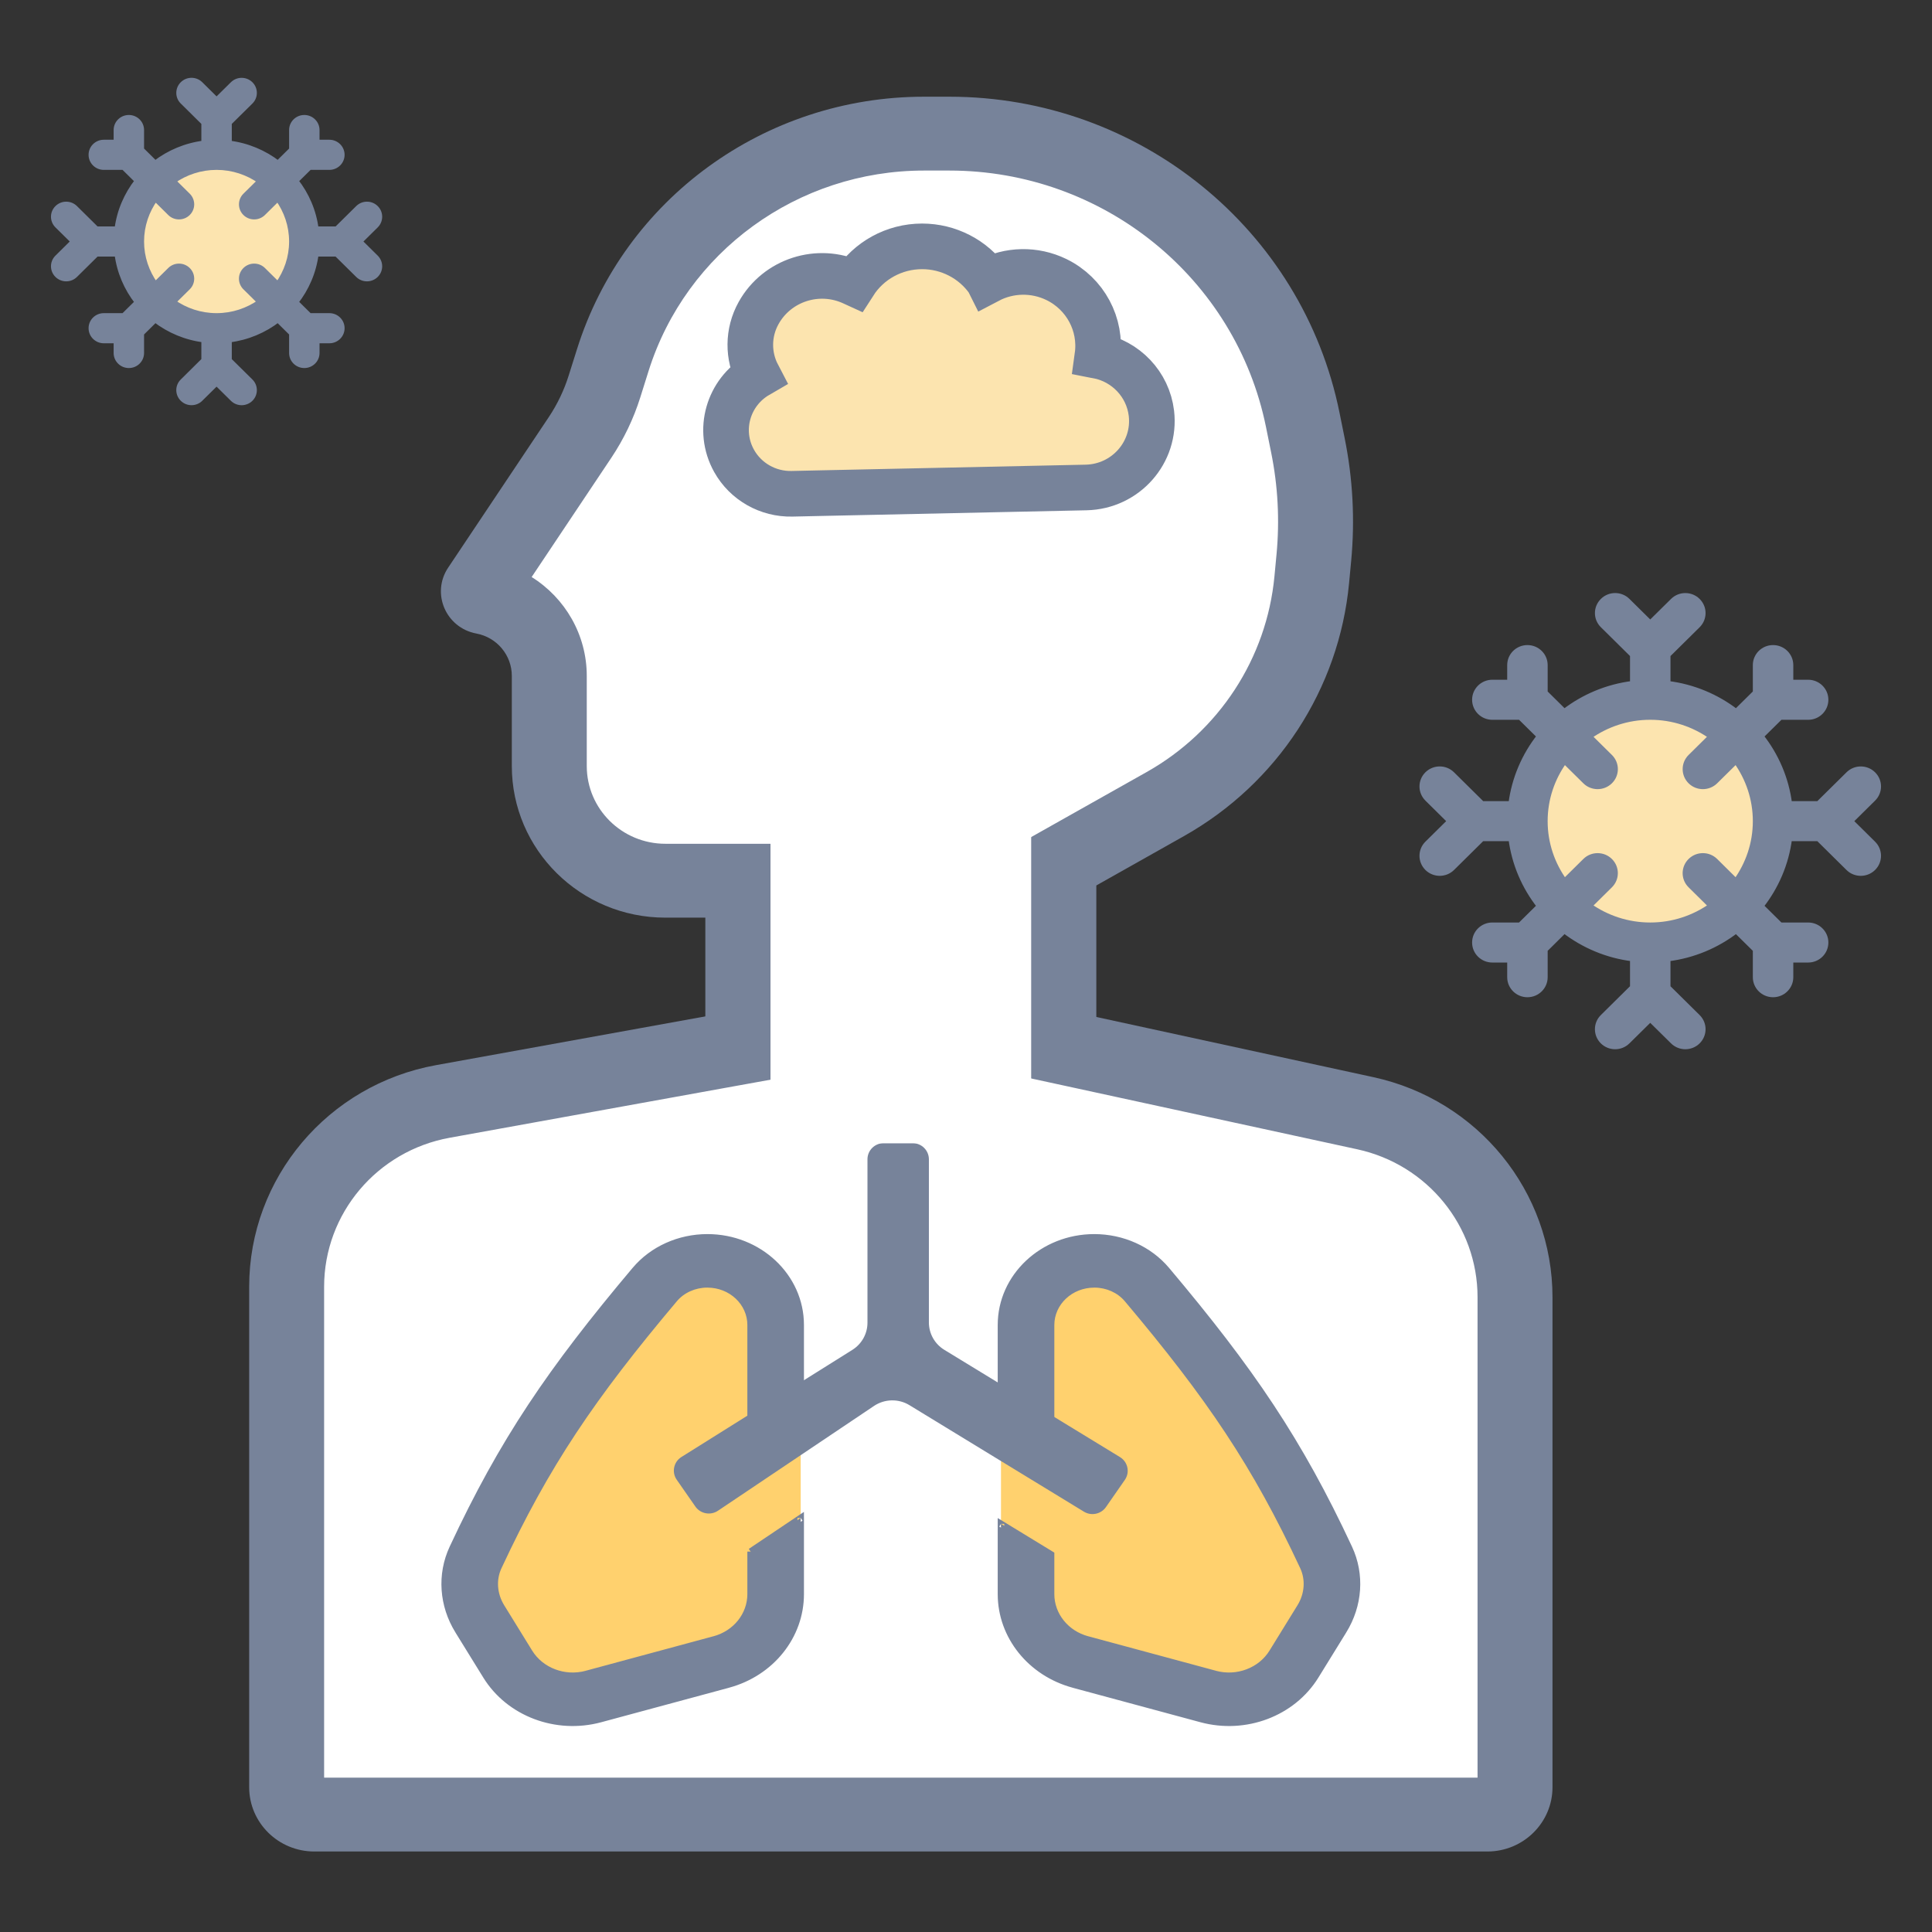
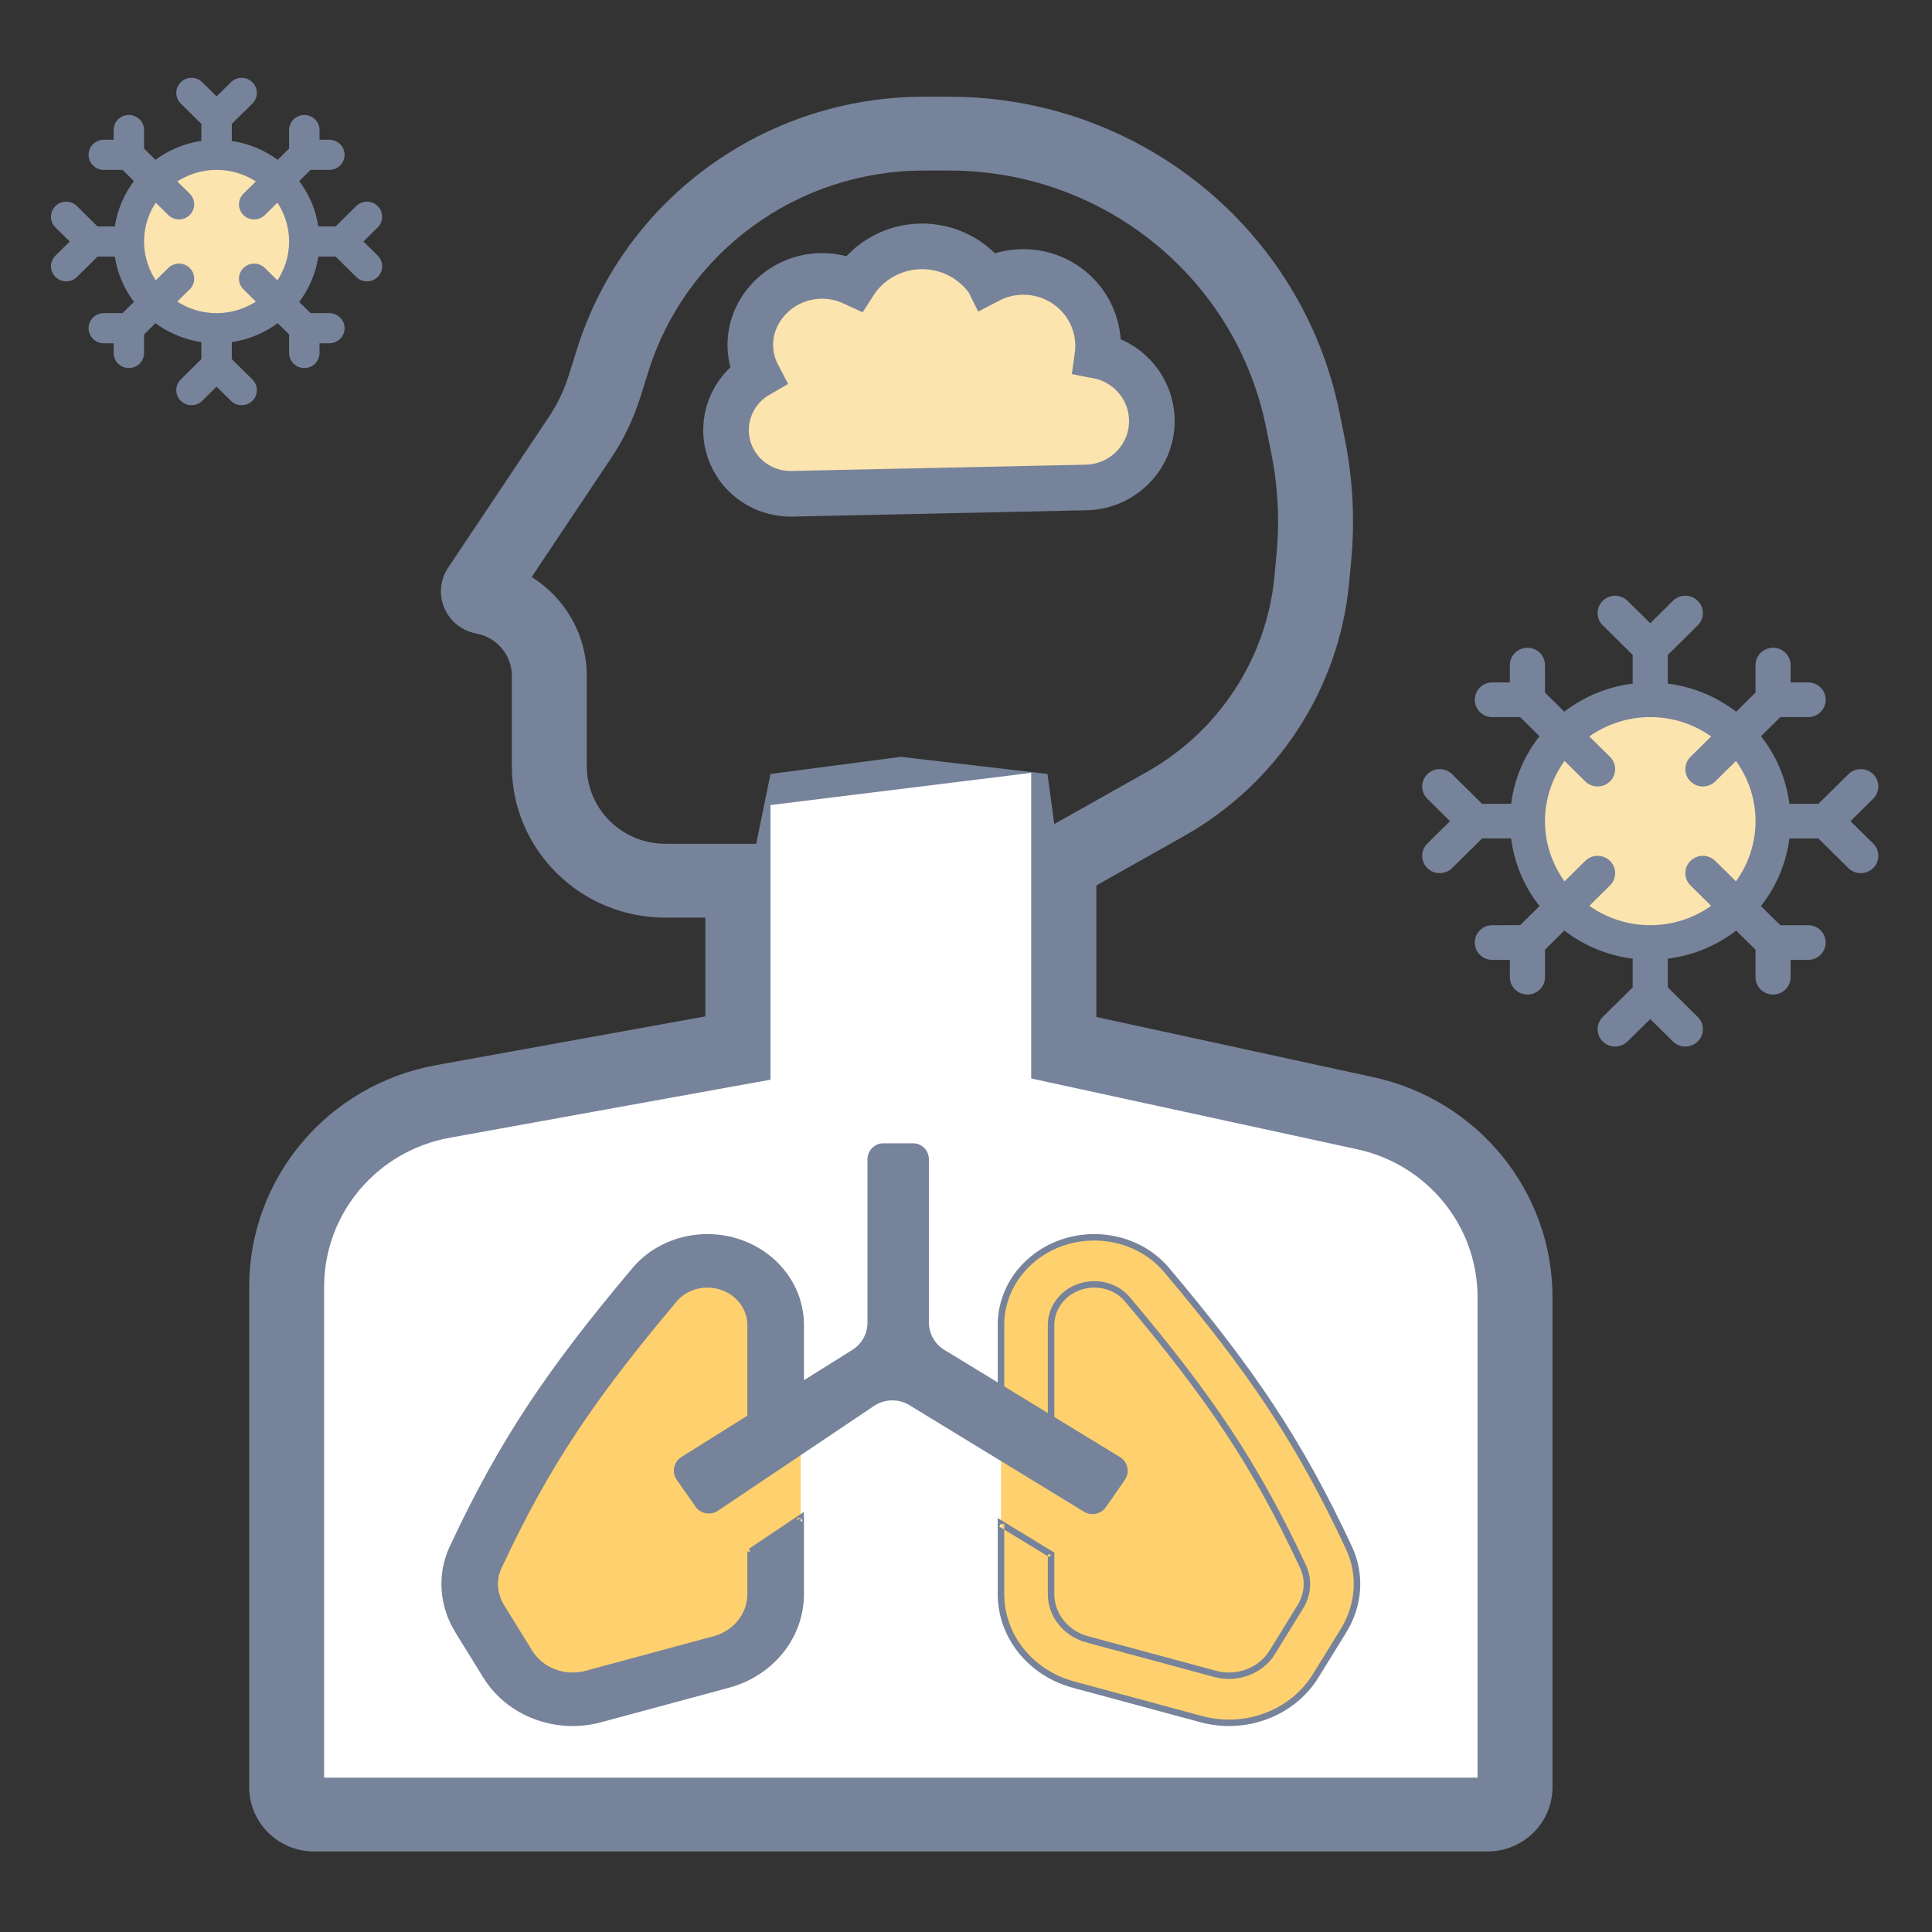
<svg xmlns="http://www.w3.org/2000/svg" width="72" height="72" viewBox="0 0 72 72" fill="none">
  <rect x="0" y="0" width="72" height="72" fill="#333333" stroke="none" />
  <path d="M27.145 39.122L28.075 38.954L28.262 38.037L29.886 30.077L33.582 29.592L37.796 30.084L38.866 37.948L38.996 38.905L39.95 39.112L50.882 41.487C54.14 42.195 56.461 45.048 56.461 48.344V66.604C56.461 67.167 55.999 67.624 55.429 67.624H11.714C11.144 67.624 10.682 67.167 10.682 66.604V47.954C10.682 44.564 13.132 41.659 16.506 41.048L27.145 39.122Z" fill="white" />
  <path fill-rule="evenodd" clip-rule="evenodd" d="M33.571 28.205L39.036 28.843L40.25 37.765L40.251 37.768L51.183 40.143C55.083 40.991 57.857 44.404 57.857 48.344V66.604C57.857 67.923 56.773 69 55.429 69H11.714C10.37 69 9.286 67.923 9.286 66.604V47.953C9.286 43.903 12.215 40.425 16.253 39.694C16.253 39.694 16.253 39.694 16.253 39.694L26.892 37.768L26.893 37.766L28.714 28.843L33.571 28.205ZM33.592 30.979L31.059 31.312L29.631 38.309L29.257 40.139L27.397 40.475L16.758 42.401C14.05 42.892 12.079 45.226 12.079 47.953V66.247H55.064V48.344C55.064 45.691 53.197 43.4 50.582 42.831L39.65 40.456L37.742 40.042L37.482 38.131L36.556 31.325L33.592 30.979Z" fill="#77839A" />
  <path d="M37.304 49.378C37.304 47.573 38.86 46.11 40.78 46.11C41.827 46.11 42.823 46.554 43.473 47.326C46.622 51.064 48.415 53.7 50.275 57.689C50.739 58.685 50.649 59.829 50.069 60.769L49.029 62.455C48.17 63.846 46.414 64.511 44.77 64.066L40.005 62.78C38.406 62.348 37.304 60.972 37.304 59.408V49.378Z" fill="#FFD16E" />
  <path d="M29.839 49.378C29.839 47.573 28.283 46.11 26.363 46.11C25.316 46.11 24.32 46.554 23.67 47.326C20.521 51.064 18.728 53.7 16.868 57.689C16.404 58.685 16.494 59.829 17.074 60.769L18.114 62.455C18.973 63.846 20.728 64.511 22.373 64.066L27.137 62.78C28.737 62.348 29.839 60.972 29.839 59.408V49.378Z" fill="#FFD16E" />
  <path fill-rule="evenodd" clip-rule="evenodd" d="M29.839 53.851V49.378C29.839 47.573 28.283 46.11 26.363 46.11C25.316 46.11 24.32 46.554 23.67 47.326C20.521 51.064 18.728 53.7 16.868 57.689C16.404 58.685 16.494 59.829 17.074 60.769L18.114 62.455C18.973 63.846 20.729 64.511 22.373 64.066L27.137 62.78C28.737 62.348 29.839 60.972 29.839 59.408V56.569L27.973 57.822V59.408C27.973 60.19 27.422 60.878 26.622 61.094L21.858 62.38C21.036 62.602 20.158 62.27 19.728 61.575L18.688 59.889C18.393 59.41 18.362 58.854 18.577 58.393C20.359 54.572 22.059 52.064 25.133 48.415C25.422 48.072 25.874 47.864 26.363 47.864C27.252 47.864 27.973 48.542 27.973 49.378V55.021L29.839 53.851Z" fill="#77839A" />
  <path fill-rule="evenodd" clip-rule="evenodd" d="M23.763 47.404C24.389 46.66 25.35 46.231 26.363 46.231V45.991C25.282 45.991 24.251 46.449 23.577 47.25L23.763 47.404ZM29.718 49.379C29.718 47.646 28.222 46.231 26.363 46.231V45.991C28.344 45.991 29.961 47.502 29.961 49.379H29.718ZM29.718 53.786V53.852H29.839L29.904 53.954L28.038 55.123L27.973 55.022H28.094V54.804L29.718 53.786ZM28.094 54.804V49.379H27.852V55.022H27.973L27.908 54.92L28.094 54.804ZM29.718 53.786V49.379H29.961V53.852H29.839L29.774 53.751L29.718 53.786ZM27.851 55.022H27.973L28.038 55.123L27.851 55.24V55.022ZM29.96 56.57H29.839L29.771 56.47L29.771 56.47L29.771 56.47L29.96 56.343V56.57ZM27.973 57.823L27.905 57.723L29.771 56.47L29.839 56.57H29.839L29.839 56.57H29.718V56.796L28.094 57.886V57.823H27.973ZM27.852 59.408H27.852V57.823H27.973L28.041 57.922L28.094 57.886V59.408H27.852V59.408ZM26.59 60.979C27.341 60.776 27.852 60.133 27.852 59.408H28.094V59.408H28.094C28.094 60.248 27.503 60.981 26.654 61.21L26.654 61.21L26.59 60.979ZM26.59 60.979L26.59 60.979L26.654 61.21L21.89 62.497L21.826 62.265L26.59 60.978L26.59 60.979ZM29.718 59.408L29.718 56.796L29.907 56.669L29.839 56.57H29.961V59.408L29.961 59.408H29.718ZM29.718 59.408L29.718 59.408H29.961C29.961 61.031 28.819 62.451 27.169 62.896L27.105 62.665C28.656 62.246 29.718 60.915 29.718 59.408ZM23.763 47.403C20.62 51.135 18.833 53.763 16.978 57.74L16.758 57.639L16.758 57.639C18.623 53.639 20.423 50.994 23.576 47.25L23.763 47.403ZM16.758 57.639C16.276 58.673 16.37 59.86 16.97 60.832L17.178 60.708C16.617 59.799 16.532 58.698 16.978 57.74L16.978 57.74L16.978 57.74L16.758 57.639ZM17.178 60.708L18.218 62.393L18.011 62.518L16.97 60.833L17.178 60.708ZM22.341 63.952C20.746 64.383 19.047 63.737 18.218 62.393L18.011 62.518C18.899 63.958 20.711 64.641 22.405 64.183L22.341 63.952L22.341 63.952ZM22.341 63.952L22.405 64.183L27.169 62.897L27.105 62.665L22.341 63.952ZM21.826 62.266C21.053 62.474 20.232 62.161 19.832 61.513L19.625 61.638C20.084 62.382 21.018 62.733 21.89 62.497L21.826 62.266ZM18.792 59.827L18.792 59.827C18.517 59.382 18.49 58.867 18.688 58.444L18.467 58.344C18.234 58.843 18.269 59.441 18.585 59.952L18.585 59.952L19.625 61.638L19.832 61.513L18.792 59.827L18.585 59.952L18.585 59.952L18.792 59.827ZM25.226 48.492C22.158 52.135 20.464 54.634 18.688 58.444L18.467 58.343C20.254 54.511 21.961 51.994 25.04 48.339L25.04 48.339C25.353 47.967 25.84 47.745 26.363 47.745V47.745H26.363V47.985C25.908 47.985 25.491 48.178 25.226 48.492L25.226 48.492ZM26.363 47.985H26.363V47.745C27.314 47.746 28.094 48.471 28.094 49.379H27.852C27.852 48.615 27.191 47.986 26.363 47.986V47.985Z" fill="#77839A" />
-   <path fill-rule="evenodd" clip-rule="evenodd" d="M37.304 56.788V59.408C37.304 60.972 38.406 62.348 40.005 62.78L44.77 64.066C46.414 64.511 48.17 63.846 49.029 62.455L50.069 60.769C50.649 59.829 50.739 58.685 50.275 57.689C48.415 53.7 46.622 51.064 43.473 47.326C42.823 46.554 41.827 46.11 40.78 46.11C38.86 46.11 37.304 47.573 37.304 49.378V53.932L39.17 55.071V49.378C39.17 48.542 39.891 47.864 40.78 47.864C41.269 47.864 41.721 48.072 42.01 48.415C45.084 52.064 46.784 54.572 48.566 58.393C48.781 58.854 48.75 59.41 48.455 59.889L47.414 61.575C46.985 62.27 46.107 62.602 45.285 62.38L40.521 61.094C39.721 60.878 39.17 60.19 39.17 59.408V57.927L37.304 56.788Z" fill="#77839A" />
  <path fill-rule="evenodd" clip-rule="evenodd" d="M40.78 45.991C41.862 45.991 42.892 46.449 43.567 47.25L43.567 47.25L43.38 47.403C42.754 46.66 41.794 46.231 40.78 46.231V45.991ZM43.38 47.403L43.38 47.404L43.567 47.25C46.72 50.994 48.52 53.639 50.385 57.639L50.385 57.639C50.867 58.673 50.773 59.86 50.173 60.832L49.965 60.708C50.526 59.799 50.611 58.698 50.165 57.74L50.165 57.74C48.31 53.763 46.524 51.135 43.38 47.403ZM37.183 53.933H37.304L37.24 54.035L37.24 54.035L37.24 54.036L37.183 54V53.933ZM39.17 55.072L39.106 55.174L37.24 54.035L37.304 53.933H37.304L37.304 53.933H37.425V53.866L39.049 54.857V55.072H39.17ZM39.17 55.072H39.17L39.234 54.97L39.049 54.857V49.379H39.292V55.072H39.17L39.17 55.072ZM39.17 55.072H39.292V55.072H39.292V55.288L39.106 55.175L39.17 55.072ZM37.425 53.866L37.368 53.831L37.304 53.933H37.182V49.379H37.425V53.866ZM37.368 56.687L37.304 56.789L37.368 56.687L37.368 56.687ZM39.17 57.928L39.234 57.826L37.368 56.687L37.368 56.687L37.182 56.574V56.789H37.182V59.409C37.183 61.031 38.325 62.451 39.974 62.896L40.038 62.665C38.487 62.246 37.425 60.915 37.425 59.408L37.425 57.004L39.049 57.995V59.409C39.049 60.248 39.64 60.981 40.489 61.21L40.489 61.21L45.253 62.497L45.253 62.497C46.125 62.733 47.059 62.382 47.518 61.638L47.518 61.638L48.558 59.952L48.351 59.827L47.311 61.513L47.311 61.513C46.911 62.161 46.09 62.474 45.317 62.266L45.317 62.265L40.553 60.978L40.553 60.979C39.802 60.776 39.292 60.133 39.292 59.408L39.292 57.928H39.292V57.861L39.234 57.826L39.17 57.928H39.17ZM39.17 57.928H39.292V57.928H39.17L39.17 57.928ZM47.311 61.513L47.311 61.513L47.518 61.638L47.518 61.638L47.311 61.513ZM39.292 59.408H39.049L39.049 59.409H39.292L39.292 59.408ZM39.17 57.928L39.106 58.03L39.049 57.995V57.928H39.17ZM37.304 56.789H37.182V56.789H37.304H37.304H37.425L37.425 57.004L37.24 56.891L37.304 56.789ZM37.425 59.408H37.182L37.182 59.409H37.425L37.425 59.408ZM39.974 62.897L44.738 64.183L44.738 64.183C46.432 64.641 48.244 63.958 49.133 62.518L48.925 62.393C48.096 63.737 46.397 64.383 44.802 63.952L44.802 63.952L40.038 62.665L39.974 62.897ZM49.133 62.518L50.173 60.833L49.965 60.708L48.925 62.393L49.133 62.518ZM40.78 45.991C38.799 45.991 37.182 47.502 37.182 49.379H37.425C37.425 47.646 38.922 46.231 40.78 46.231V45.991ZM40.78 47.745C39.83 47.745 39.049 48.471 39.049 49.379H39.292C39.292 48.615 39.952 47.986 40.78 47.986V47.745ZM40.78 47.745C41.303 47.745 41.79 47.967 42.103 48.339L41.917 48.492L41.917 48.492L41.917 48.492C41.652 48.178 41.235 47.985 40.78 47.985V47.745ZM41.917 48.492L42.103 48.339L42.103 48.339L42.103 48.339C45.182 51.994 46.889 54.511 48.676 58.343L48.456 58.444C46.679 54.634 44.986 52.135 41.917 48.492ZM48.676 58.344C48.909 58.843 48.874 59.441 48.559 59.952L48.351 59.827C48.626 59.382 48.653 58.867 48.456 58.444L48.676 58.344Z" fill="#77839A" />
  <path d="M32.328 43.203C32.328 42.871 32.599 42.602 32.935 42.602H34.01C34.345 42.602 34.617 42.871 34.617 43.203V49.284C34.617 49.7 34.835 50.087 35.193 50.305L41.738 54.301C42.033 54.481 42.116 54.868 41.92 55.151L41.215 56.165C41.031 56.429 40.67 56.504 40.395 56.336L33.893 52.367C33.486 52.118 32.968 52.13 32.572 52.395L26.756 56.301C26.48 56.486 26.103 56.416 25.914 56.144L25.219 55.145C25.025 54.864 25.104 54.48 25.395 54.298L31.763 50.307C32.115 50.087 32.328 49.705 32.328 49.294V43.203Z" fill="#77839A" />
  <ellipse cx="61.5" cy="30.602" rx="4.857" ry="4.8" fill="#FCE4AF" />
  <path fill-rule="evenodd" clip-rule="evenodd" d="M69.808 29.766L68.963 30.602L69.808 31.438C70.064 31.69 70.064 32.098 69.808 32.351C69.68 32.477 69.513 32.54 69.346 32.54C69.178 32.54 69.011 32.477 68.883 32.351L67.767 31.248H66.685C66.565 32.189 66.188 33.052 65.626 33.766L66.347 34.479H67.385C67.745 34.479 68.038 34.768 68.038 35.125C68.038 35.483 67.745 35.772 67.385 35.772H66.731V36.418C66.731 36.775 66.438 37.064 66.077 37.064C65.716 37.064 65.423 36.775 65.423 36.418V35.393L64.702 34.681C63.979 35.237 63.106 35.609 62.154 35.727V36.796L63.27 37.899C63.526 38.152 63.526 38.56 63.27 38.813C63.142 38.939 62.975 39.002 62.807 39.002C62.64 39.002 62.473 38.939 62.345 38.813L61.5 37.977L60.654 38.812C60.399 39.065 59.985 39.065 59.73 38.812C59.474 38.56 59.474 38.151 59.73 37.899L60.846 36.796V35.726C59.893 35.608 59.02 35.235 58.297 34.68L57.577 35.393V36.418C57.577 36.775 57.284 37.064 56.923 37.064C56.562 37.064 56.269 36.775 56.269 36.418V35.772H55.615C55.254 35.772 54.961 35.483 54.961 35.125C54.961 34.768 55.254 34.479 55.615 34.479L56.652 34.478L57.374 33.766C56.811 33.052 56.435 32.189 56.315 31.247H55.233L54.117 32.35C53.989 32.476 53.822 32.54 53.654 32.54C53.487 32.54 53.319 32.477 53.192 32.35C52.936 32.098 52.936 31.69 53.192 31.437L54.037 30.602L53.192 29.766C52.936 29.514 52.936 29.105 53.192 28.852C53.447 28.6 53.861 28.6 54.116 28.852L55.233 29.956H56.315C56.434 29.014 56.811 28.151 57.373 27.437L56.652 26.725H55.615C55.254 26.725 54.961 26.436 54.961 26.078C54.961 25.721 55.254 25.432 55.615 25.432H56.269V24.786C56.269 24.429 56.562 24.14 56.923 24.14C57.284 24.14 57.577 24.429 57.577 24.786V25.811L58.297 26.523C59.02 25.967 59.893 25.595 60.846 25.477V24.407L59.73 23.304C59.474 23.052 59.474 22.643 59.73 22.391C59.985 22.138 60.399 22.138 60.654 22.391L61.5 23.226L62.345 22.391C62.601 22.139 63.014 22.139 63.27 22.391C63.526 22.644 63.526 23.052 63.27 23.305L62.154 24.408V25.477C63.106 25.595 63.979 25.968 64.702 26.524L65.423 25.811V24.786C65.423 24.428 65.716 24.14 66.077 24.14C66.438 24.14 66.731 24.428 66.731 24.786V25.432H67.385C67.745 25.432 68.038 25.721 68.038 26.078C68.038 26.436 67.745 26.725 67.385 26.725L66.348 26.725L65.627 27.437C66.189 28.152 66.566 29.014 66.686 29.956H67.767L68.884 28.853C69.139 28.6 69.553 28.6 69.808 28.853C70.064 29.105 70.064 29.514 69.808 29.766ZM63.923 32.083L64.694 32.845C65.151 32.211 65.423 31.438 65.423 30.602C65.423 29.765 65.151 28.993 64.694 28.359L63.924 29.12C63.797 29.246 63.629 29.309 63.462 29.309C63.294 29.309 63.127 29.246 62.999 29.12C62.744 28.868 62.744 28.459 62.999 28.206L63.77 27.445C63.128 26.993 62.346 26.724 61.5 26.724C60.654 26.724 59.872 26.993 59.23 27.445L60.001 28.206C60.257 28.459 60.257 28.867 60.001 29.12C59.873 29.246 59.706 29.309 59.539 29.309C59.371 29.309 59.204 29.246 59.076 29.12L58.306 28.359C57.849 28.993 57.577 29.765 57.577 30.602C57.577 31.438 57.849 32.211 58.306 32.845L59.076 32.083C59.331 31.831 59.745 31.831 60.001 32.083C60.256 32.336 60.256 32.744 60.001 32.997L59.23 33.758C59.871 34.21 60.654 34.479 61.5 34.479C62.346 34.479 63.128 34.21 63.769 33.758L62.999 32.997C62.743 32.745 62.743 32.336 62.999 32.083C63.254 31.831 63.668 31.831 63.923 32.083Z" fill="#77839A" />
-   <path d="M68.963 30.602L68.893 30.531L68.821 30.602L68.893 30.673L68.963 30.602ZM69.808 29.766L69.879 29.837L69.879 29.837L69.808 29.766ZM69.808 31.438L69.738 31.509L69.738 31.509L69.808 31.438ZM69.808 32.351L69.878 32.422L69.878 32.422L69.808 32.351ZM68.883 32.351L68.813 32.422L68.813 32.422L68.883 32.351ZM67.767 31.248L67.837 31.177L67.808 31.148H67.767V31.248ZM66.685 31.248V31.148H66.597L66.586 31.235L66.685 31.248ZM65.626 33.766L65.548 33.704L65.492 33.775L65.556 33.837L65.626 33.766ZM66.347 34.479L66.277 34.55L66.306 34.579H66.347V34.479ZM66.731 35.772V35.672H66.631V35.772H66.731ZM65.423 35.393H65.523V35.351L65.493 35.321L65.423 35.393ZM64.702 34.681L64.772 34.609L64.71 34.548L64.641 34.601L64.702 34.681ZM62.154 35.727L62.141 35.628L62.054 35.639V35.727H62.154ZM62.154 36.796H62.054V36.838L62.083 36.867L62.154 36.796ZM63.27 37.899L63.2 37.97L63.2 37.971L63.27 37.899ZM63.27 38.813L63.34 38.884L63.34 38.884L63.27 38.813ZM62.345 38.813L62.415 38.742L62.415 38.742L62.345 38.813ZM61.5 37.977L61.57 37.906L61.5 37.837L61.429 37.906L61.5 37.977ZM60.654 38.812L60.584 38.741L60.584 38.741L60.654 38.812ZM59.73 38.812L59.8 38.741L59.8 38.741L59.73 38.812ZM59.73 37.899L59.8 37.97L59.8 37.97L59.73 37.899ZM60.846 36.796L60.916 36.867L60.946 36.837V36.796H60.846ZM60.846 35.726H60.946V35.638L60.858 35.627L60.846 35.726ZM58.297 34.68L58.358 34.601L58.289 34.547L58.227 34.609L58.297 34.68ZM57.577 35.393L57.506 35.322L57.477 35.351V35.393H57.577ZM56.269 35.772H56.369V35.672H56.269V35.772ZM55.615 34.479V34.579H55.615L55.615 34.479ZM56.652 34.478L56.653 34.578L56.694 34.578L56.723 34.55L56.652 34.478ZM57.374 33.766L57.444 33.837L57.508 33.774L57.452 33.704L57.374 33.766ZM56.315 31.247L56.414 31.235L56.403 31.147H56.315V31.247ZM55.233 31.247V31.147H55.192L55.163 31.176L55.233 31.247ZM54.117 32.35L54.187 32.422L54.187 32.422L54.117 32.35ZM53.192 32.35L53.262 32.279L53.262 32.279L53.192 32.35ZM53.192 31.437L53.121 31.366L53.121 31.366L53.192 31.437ZM54.037 30.602L54.108 30.673L54.179 30.602L54.108 30.53L54.037 30.602ZM53.192 29.766L53.262 29.695L53.262 29.695L53.192 29.766ZM53.192 28.852L53.262 28.924L53.262 28.924L53.192 28.852ZM54.116 28.852L54.046 28.924L54.116 28.852ZM55.233 29.956L55.162 30.027L55.192 30.056H55.233V29.956ZM56.315 29.956V30.056H56.403L56.414 29.968L56.315 29.956ZM57.373 27.437L57.452 27.498L57.507 27.428L57.444 27.365L57.373 27.437ZM56.652 26.725L56.722 26.653L56.693 26.625H56.652V26.725ZM56.269 25.432V25.532H56.369V25.432H56.269ZM57.577 25.811H57.477V25.853L57.506 25.882L57.577 25.811ZM58.297 26.523L58.227 26.594L58.289 26.655L58.358 26.602L58.297 26.523ZM60.846 25.477L60.858 25.576L60.946 25.565V25.477H60.846ZM60.846 24.407H60.946V24.366L60.916 24.336L60.846 24.407ZM59.73 23.304L59.8 23.233L59.8 23.233L59.73 23.304ZM59.73 22.391L59.8 22.462L59.8 22.462L59.73 22.391ZM60.654 22.391L60.725 22.32L60.725 22.32L60.654 22.391ZM61.5 23.226L61.429 23.297L61.5 23.367L61.57 23.297L61.5 23.226ZM62.345 22.391L62.416 22.462L62.416 22.462L62.345 22.391ZM63.27 22.391L63.2 22.462L63.2 22.462L63.27 22.391ZM63.27 23.305L63.34 23.376L63.34 23.376L63.27 23.305ZM62.154 24.408L62.083 24.337L62.054 24.366V24.408H62.154ZM62.154 25.477H62.054V25.566L62.141 25.577L62.154 25.477ZM64.702 26.524L64.641 26.603L64.71 26.656L64.772 26.595L64.702 26.524ZM65.423 25.811L65.493 25.882L65.523 25.853V25.811H65.423ZM66.731 25.432H66.631V25.532H66.731V25.432ZM67.385 26.725V26.625H67.385L67.385 26.725ZM66.348 26.725L66.348 26.625L66.307 26.625L66.278 26.654L66.348 26.725ZM65.627 27.437L65.556 27.366L65.493 27.428L65.548 27.499L65.627 27.437ZM66.686 29.956L66.586 29.968L66.597 30.056H66.686V29.956ZM67.767 29.956V30.056H67.809L67.838 30.027L67.767 29.956ZM68.884 28.853L68.954 28.924L68.954 28.924L68.884 28.853ZM69.808 28.853L69.738 28.924L69.738 28.924L69.808 28.853ZM64.694 32.845L64.624 32.916L64.707 32.998L64.775 32.903L64.694 32.845ZM63.923 32.083L63.994 32.012L63.923 32.083ZM64.694 28.359L64.776 28.3L64.707 28.205L64.624 28.288L64.694 28.359ZM63.924 29.12L63.994 29.191L63.994 29.191L63.924 29.12ZM62.999 29.12L63.07 29.049V29.049L62.999 29.12ZM62.999 28.206L63.07 28.277V28.277L62.999 28.206ZM63.77 27.445L63.84 27.516L63.925 27.432L63.827 27.363L63.77 27.445ZM59.23 27.445L59.173 27.363L59.075 27.432L59.16 27.516L59.23 27.445ZM60.001 28.206L59.931 28.277L59.931 28.278L60.001 28.206ZM60.001 29.12L60.071 29.191L60.071 29.191L60.001 29.12ZM59.076 29.12L59.006 29.191V29.191L59.076 29.12ZM58.306 28.359L58.376 28.288L58.293 28.206L58.225 28.3L58.306 28.359ZM58.306 32.845L58.225 32.903L58.293 32.998L58.376 32.916L58.306 32.845ZM59.076 32.083L59.147 32.154L59.147 32.154L59.076 32.083ZM60.001 32.083L59.93 32.154L59.93 32.154L60.001 32.083ZM60.001 32.997L59.93 32.926L60.001 32.997ZM59.23 33.758L59.16 33.687L59.075 33.771L59.173 33.84L59.23 33.758ZM63.769 33.758L63.827 33.84L63.925 33.771L63.84 33.687L63.769 33.758ZM62.999 32.997L63.069 32.926L63.069 32.926L62.999 32.997ZM62.999 32.083L63.069 32.154L63.069 32.154L62.999 32.083ZM69.033 30.673L69.879 29.837L69.738 29.695L68.893 30.531L69.033 30.673ZM69.878 31.366L69.033 30.531L68.893 30.673L69.738 31.509L69.878 31.366ZM69.878 32.422C70.174 32.13 70.174 31.658 69.878 31.366L69.738 31.509C69.954 31.722 69.954 32.066 69.738 32.28L69.878 32.422ZM69.346 32.64C69.538 32.64 69.731 32.567 69.878 32.422L69.738 32.28C69.63 32.386 69.488 32.44 69.346 32.44V32.64ZM68.813 32.422C68.96 32.568 69.153 32.64 69.346 32.64V32.44C69.203 32.44 69.061 32.387 68.954 32.28L68.813 32.422ZM67.697 31.319L68.813 32.422L68.954 32.28L67.837 31.177L67.697 31.319ZM66.685 31.348H67.767V31.148H66.685V31.348ZM65.705 33.828C66.278 33.1 66.662 32.22 66.784 31.261L66.586 31.235C66.468 32.157 66.099 33.004 65.548 33.704L65.705 33.828ZM66.418 34.408L65.696 33.695L65.556 33.837L66.277 34.55L66.418 34.408ZM67.385 34.379H66.347V34.579H67.385V34.379ZM68.138 35.125C68.138 34.711 67.799 34.379 67.385 34.379V34.579C67.691 34.579 67.938 34.824 67.938 35.125H68.138ZM67.385 35.871C67.799 35.871 68.138 35.539 68.138 35.125H67.938C67.938 35.426 67.691 35.672 67.385 35.672V35.871ZM66.731 35.871H67.385V35.672H66.731V35.871ZM66.831 36.418V35.772H66.631V36.418H66.831ZM66.077 37.164C66.492 37.164 66.831 36.831 66.831 36.418H66.631C66.631 36.719 66.384 36.964 66.077 36.964V37.164ZM65.323 36.418C65.323 36.831 65.662 37.164 66.077 37.164V36.964C65.77 36.964 65.523 36.719 65.523 36.418H65.323ZM65.323 35.393V36.418H65.523V35.393H65.323ZM64.631 34.752L65.353 35.464L65.493 35.321L64.772 34.609L64.631 34.752ZM62.166 35.826C63.137 35.706 64.026 35.326 64.763 34.76L64.641 34.601C63.931 35.147 63.076 35.512 62.141 35.628L62.166 35.826ZM62.254 36.796V35.727H62.054V36.796H62.254ZM63.34 37.828L62.224 36.725L62.083 36.867L63.2 37.97L63.34 37.828ZM63.34 38.884C63.635 38.592 63.636 38.12 63.34 37.828L63.2 37.971C63.416 38.184 63.416 38.528 63.2 38.742L63.34 38.884ZM62.807 39.102C63 39.102 63.193 39.029 63.34 38.884L63.2 38.742C63.092 38.848 62.95 38.902 62.807 38.902V39.102ZM62.275 38.884C62.422 39.029 62.615 39.102 62.807 39.102V38.902C62.665 38.902 62.523 38.849 62.415 38.742L62.275 38.884ZM61.429 38.049L62.275 38.884L62.415 38.742L61.57 37.906L61.429 38.049ZM60.724 38.884L61.57 38.049L61.429 37.906L60.584 38.741L60.724 38.884ZM59.659 38.884C59.954 39.175 60.43 39.175 60.724 38.883L60.584 38.741C60.367 38.956 60.017 38.956 59.8 38.741L59.659 38.884ZM59.659 37.828C59.364 38.119 59.364 38.592 59.659 38.884L59.8 38.741C59.584 38.528 59.584 38.183 59.8 37.97L59.659 37.828ZM60.776 36.724L59.659 37.828L59.8 37.97L60.916 36.867L60.776 36.724ZM60.746 35.726V36.796H60.946V35.726H60.746ZM58.236 34.759C58.973 35.325 59.862 35.706 60.834 35.825L60.858 35.627C59.923 35.511 59.067 35.146 58.358 34.601L58.236 34.759ZM57.647 35.464L58.367 34.751L58.227 34.609L57.506 35.322L57.647 35.464ZM57.677 36.418V35.393H57.477V36.418H57.677ZM56.923 37.164C57.338 37.164 57.677 36.831 57.677 36.418H57.477C57.477 36.719 57.23 36.964 56.923 36.964V37.164ZM56.169 36.418C56.169 36.831 56.508 37.164 56.923 37.164V36.964C56.616 36.964 56.369 36.719 56.369 36.418H56.169ZM56.169 35.772V36.418H56.369V35.772H56.169ZM55.615 35.871H56.269V35.672H55.615V35.871ZM54.861 35.125C54.861 35.539 55.2 35.871 55.615 35.871V35.672C55.308 35.672 55.061 35.426 55.061 35.125H54.861ZM55.615 34.379C55.2 34.379 54.861 34.711 54.861 35.125H55.061C55.061 34.824 55.308 34.579 55.615 34.579V34.379ZM56.652 34.379L55.615 34.379L55.615 34.579L56.653 34.578L56.652 34.379ZM57.303 33.694L56.582 34.407L56.723 34.55L57.444 33.837L57.303 33.694ZM56.216 31.26C56.338 32.22 56.722 33.1 57.295 33.828L57.452 33.704C56.901 33.004 56.532 32.158 56.414 31.235L56.216 31.26ZM55.233 31.347H56.315V31.147H55.233V31.347ZM54.187 32.422L55.303 31.319L55.163 31.176L54.046 32.279L54.187 32.422ZM53.654 32.64C53.847 32.64 54.04 32.567 54.187 32.422L54.046 32.279C53.938 32.386 53.796 32.44 53.654 32.44V32.64ZM53.121 32.422C53.269 32.567 53.462 32.64 53.654 32.64V32.44C53.512 32.44 53.37 32.386 53.262 32.279L53.121 32.422ZM53.121 31.366C52.826 31.658 52.826 32.13 53.122 32.422L53.262 32.279C53.046 32.066 53.046 31.722 53.262 31.508L53.121 31.366ZM53.967 30.53L53.121 31.366L53.262 31.508L54.108 30.673L53.967 30.53ZM53.121 29.837L53.967 30.673L54.108 30.53L53.262 29.695L53.121 29.837ZM53.121 28.781C52.826 29.073 52.826 29.546 53.122 29.837L53.262 29.695C53.046 29.482 53.046 29.137 53.262 28.924L53.121 28.781ZM54.187 28.781C53.892 28.49 53.416 28.49 53.121 28.781L53.262 28.924C53.479 28.709 53.829 28.709 54.046 28.924L54.187 28.781ZM55.303 29.884L54.187 28.781L54.046 28.924L55.162 30.027L55.303 29.884ZM56.315 29.856H55.233V30.056H56.315V29.856ZM57.295 27.375C56.722 28.103 56.338 28.983 56.215 29.943L56.414 29.968C56.531 29.045 56.901 28.199 57.452 27.498L57.295 27.375ZM56.582 26.796L57.303 27.508L57.444 27.365L56.722 26.653L56.582 26.796ZM55.615 26.825H56.652V26.625H55.615V26.825ZM54.861 26.078C54.861 26.492 55.2 26.825 55.615 26.825V26.625C55.308 26.625 55.061 26.379 55.061 26.078H54.861ZM55.615 25.332C55.2 25.332 54.861 25.665 54.861 26.078H55.061C55.061 25.777 55.308 25.532 55.615 25.532V25.332ZM56.269 25.332H55.615V25.532H56.269V25.332ZM56.169 24.786V25.432H56.369V24.786H56.169ZM56.923 24.04C56.508 24.04 56.169 24.372 56.169 24.786H56.369C56.369 24.485 56.616 24.24 56.923 24.24V24.04ZM57.677 24.786C57.677 24.372 57.338 24.04 56.923 24.04V24.24C57.23 24.24 57.477 24.485 57.477 24.786H57.677ZM57.677 25.811V24.786H57.477V25.811H57.677ZM58.367 26.452L57.647 25.74L57.506 25.882L58.227 26.594L58.367 26.452ZM60.834 25.377C59.862 25.498 58.973 25.877 58.236 26.444L58.358 26.602C59.068 26.057 59.923 25.692 60.858 25.576L60.834 25.377ZM60.746 24.407V25.477H60.946V24.407H60.746ZM59.66 23.375L60.776 24.478L60.916 24.336L59.8 23.233L59.66 23.375ZM59.66 22.32C59.364 22.611 59.364 23.084 59.66 23.375L59.8 23.233C59.584 23.02 59.584 22.675 59.8 22.462L59.66 22.32ZM60.725 22.32C60.43 22.028 59.954 22.028 59.66 22.32L59.8 22.462C60.017 22.248 60.367 22.248 60.584 22.462L60.725 22.32ZM61.57 23.155L60.725 22.32L60.584 22.462L61.429 23.297L61.57 23.155ZM62.275 22.32L61.429 23.155L61.57 23.297L62.416 22.462L62.275 22.32ZM63.34 22.32C63.046 22.029 62.569 22.029 62.275 22.32L62.416 22.462C62.632 22.248 62.983 22.248 63.2 22.462L63.34 22.32ZM63.34 23.376C63.635 23.084 63.636 22.612 63.34 22.32L63.2 22.462C63.416 22.676 63.416 23.02 63.2 23.234L63.34 23.376ZM62.224 24.479L63.34 23.376L63.2 23.234L62.083 24.337L62.224 24.479ZM62.254 25.477V24.408H62.054V25.477H62.254ZM64.763 26.445C64.026 25.878 63.137 25.498 62.166 25.378L62.141 25.577C63.076 25.692 63.931 26.058 64.641 26.603L64.763 26.445ZM65.353 25.74L64.631 26.453L64.772 26.595L65.493 25.882L65.353 25.74ZM65.323 24.786V25.811H65.523V24.786H65.323ZM66.077 24.04C65.662 24.04 65.323 24.372 65.323 24.786H65.523C65.523 24.485 65.77 24.24 66.077 24.24V24.04ZM66.831 24.786C66.831 24.372 66.492 24.04 66.077 24.04V24.24C66.384 24.24 66.631 24.485 66.631 24.786H66.831ZM66.831 25.432V24.786H66.631V25.432H66.831ZM67.385 25.332H66.731V25.532H67.385V25.332ZM68.138 26.078C68.138 25.665 67.799 25.332 67.385 25.332V25.532C67.691 25.532 67.938 25.777 67.938 26.078H68.138ZM67.385 26.825C67.799 26.825 68.138 26.492 68.138 26.078H67.938C67.938 26.379 67.691 26.625 67.385 26.625V26.825ZM66.348 26.825L67.385 26.825L67.385 26.625L66.348 26.625L66.348 26.825ZM65.697 27.508L66.418 26.796L66.278 26.654L65.556 27.366L65.697 27.508ZM66.785 29.943C66.663 28.983 66.279 28.104 65.705 27.375L65.548 27.499C66.1 28.2 66.469 29.046 66.586 29.968L66.785 29.943ZM67.767 29.856H66.686V30.056H67.767V29.856ZM68.814 28.782L67.697 29.885L67.838 30.027L68.954 28.924L68.814 28.782ZM69.879 28.782C69.584 28.49 69.108 28.49 68.814 28.782L68.954 28.924C69.171 28.71 69.521 28.709 69.738 28.924L69.879 28.782ZM69.879 29.837C70.174 29.546 70.174 29.073 69.879 28.782L69.738 28.924C69.954 29.137 69.954 29.482 69.738 29.695L69.879 29.837ZM64.764 32.774L63.994 32.012L63.853 32.154L64.624 32.916L64.764 32.774ZM65.323 30.602C65.323 31.416 65.058 32.168 64.613 32.786L64.775 32.903C65.244 32.253 65.523 31.46 65.523 30.602H65.323ZM64.613 28.417C65.058 29.035 65.323 29.788 65.323 30.602H65.523C65.523 29.743 65.244 28.95 64.776 28.3L64.613 28.417ZM63.994 29.191L64.765 28.43L64.624 28.288L63.854 29.049L63.994 29.191ZM63.462 29.409C63.654 29.409 63.847 29.336 63.994 29.191L63.854 29.049C63.746 29.155 63.604 29.209 63.462 29.209V29.409ZM62.929 29.191C63.076 29.337 63.269 29.409 63.462 29.409V29.209C63.319 29.209 63.178 29.156 63.07 29.049L62.929 29.191ZM62.929 28.135C62.634 28.427 62.634 28.9 62.929 29.191L63.07 29.049C62.853 28.836 62.853 28.491 63.07 28.277L62.929 28.135ZM63.699 27.374L62.929 28.135L63.07 28.277L63.84 27.516L63.699 27.374ZM61.5 26.824C62.325 26.824 63.087 27.086 63.712 27.527L63.827 27.363C63.17 26.9 62.368 26.624 61.5 26.624V26.824ZM59.288 27.527C59.913 27.086 60.675 26.824 61.5 26.824V26.624C60.632 26.624 59.83 26.9 59.173 27.363L59.288 27.527ZM60.071 28.135L59.301 27.374L59.16 27.516L59.931 28.277L60.071 28.135ZM60.071 29.191C60.367 28.899 60.367 28.427 60.071 28.135L59.931 28.278C60.147 28.491 60.147 28.835 59.931 29.049L60.071 29.191ZM59.539 29.409C59.731 29.409 59.924 29.336 60.071 29.191L59.931 29.049C59.823 29.155 59.681 29.209 59.539 29.209V29.409ZM59.006 29.191C59.153 29.337 59.346 29.409 59.539 29.409V29.209C59.396 29.209 59.254 29.156 59.147 29.049L59.006 29.191ZM58.235 28.43L59.006 29.191L59.147 29.049L58.376 28.288L58.235 28.43ZM57.676 30.602C57.676 29.788 57.941 29.035 58.387 28.417L58.225 28.3C57.756 28.95 57.477 29.743 57.477 30.602H57.676ZM58.387 32.786C57.941 32.168 57.676 31.416 57.676 30.602H57.477C57.477 31.46 57.756 32.253 58.225 32.903L58.387 32.786ZM59.006 32.012L58.235 32.774L58.376 32.916L59.147 32.154L59.006 32.012ZM60.071 32.012C59.776 31.721 59.3 31.721 59.006 32.012L59.147 32.154C59.363 31.94 59.714 31.94 59.93 32.154L60.071 32.012ZM60.071 33.068C60.366 32.776 60.366 32.304 60.071 32.012L59.93 32.154C60.146 32.368 60.147 32.712 59.93 32.926L60.071 33.068ZM59.301 33.829L60.071 33.068L59.93 32.926L59.16 33.687L59.301 33.829ZM61.5 34.379C60.675 34.379 59.913 34.117 59.288 33.677L59.173 33.84C59.83 34.303 60.632 34.579 61.5 34.579V34.379ZM63.712 33.677C63.087 34.117 62.325 34.379 61.5 34.379V34.579C62.368 34.579 63.17 34.303 63.827 33.84L63.712 33.677ZM62.929 33.068L63.699 33.829L63.84 33.687L63.069 32.926L62.929 33.068ZM62.929 32.012C62.633 32.304 62.633 32.777 62.929 33.068L63.069 32.926C62.853 32.713 62.853 32.368 63.069 32.154L62.929 32.012ZM63.994 32.012C63.699 31.721 63.223 31.721 62.929 32.012L63.069 32.154C63.286 31.94 63.636 31.94 63.853 32.154L63.994 32.012Z" fill="#77839A" />
  <ellipse cx="8.072" cy="9.001" rx="3.469" ry="3.429" fill="#FCE4AF" />
  <path fill-rule="evenodd" clip-rule="evenodd" d="M14.006 8.404L13.402 9L14.006 9.597C14.188 9.778 14.188 10.069 14.006 10.25C13.915 10.34 13.795 10.385 13.675 10.385C13.556 10.385 13.436 10.34 13.345 10.25L12.548 9.462H11.775C11.689 10.134 11.42 10.751 11.019 11.261L11.534 11.77H12.275C12.532 11.77 12.742 11.976 12.742 12.231C12.742 12.487 12.532 12.693 12.275 12.693H11.807V13.155C11.807 13.41 11.598 13.616 11.341 13.616C11.083 13.616 10.873 13.41 10.873 13.155V12.422L10.358 11.914C9.842 12.311 9.219 12.577 8.538 12.661V13.425L9.335 14.213C9.518 14.393 9.518 14.685 9.335 14.866C9.244 14.955 9.125 15.001 9.005 15.001C8.886 15.001 8.766 14.956 8.675 14.866L8.071 14.269L7.467 14.865C7.285 15.046 6.989 15.046 6.807 14.865C6.624 14.685 6.624 14.393 6.807 14.213L7.604 13.425V12.661C6.923 12.577 6.3 12.31 5.784 11.913L5.269 12.422V13.155C5.269 13.41 5.06 13.616 4.802 13.616C4.544 13.616 4.335 13.41 4.335 13.155V12.693H3.868C3.61 12.693 3.401 12.487 3.401 12.231C3.401 11.976 3.61 11.77 3.868 11.77L4.609 11.77L5.124 11.26C4.722 10.75 4.453 10.134 4.368 9.462H3.595L2.798 10.25C2.706 10.339 2.587 10.385 2.467 10.385C2.348 10.385 2.228 10.34 2.137 10.25C1.954 10.069 1.954 9.778 2.137 9.597L2.741 9L2.137 8.404C1.954 8.223 1.954 7.931 2.137 7.751C2.319 7.57 2.615 7.57 2.797 7.751L3.595 8.539H4.368C4.453 7.866 4.722 7.25 5.124 6.74L4.609 6.231H3.868C3.61 6.231 3.401 6.025 3.401 5.769C3.401 5.514 3.61 5.308 3.868 5.308H4.335V4.846C4.335 4.591 4.544 4.385 4.802 4.385C5.06 4.385 5.269 4.591 5.269 4.846V5.578L5.784 6.087C6.3 5.69 6.923 5.424 7.604 5.34V4.576L6.807 3.788C6.624 3.608 6.624 3.316 6.807 3.135C6.989 2.955 7.285 2.955 7.467 3.135L8.071 3.732L8.675 3.136C8.858 2.955 9.153 2.955 9.335 3.136C9.518 3.316 9.518 3.608 9.335 3.788L8.538 4.576V5.34C9.219 5.424 9.842 5.691 10.358 6.088L10.873 5.578V4.846C10.873 4.591 11.083 4.385 11.341 4.385C11.598 4.385 11.807 4.591 11.807 4.846V5.308H12.275C12.532 5.308 12.742 5.514 12.742 5.769C12.742 6.025 12.532 6.231 12.275 6.231L11.534 6.231L11.019 6.74C11.421 7.25 11.69 7.867 11.775 8.539H12.548L13.346 7.751C13.528 7.571 13.823 7.571 14.006 7.751C14.188 7.931 14.188 8.223 14.006 8.404ZM9.802 10.059L10.353 10.603C10.679 10.15 10.873 9.598 10.873 9C10.873 8.403 10.679 7.851 10.353 7.398L9.803 7.942C9.712 8.032 9.592 8.077 9.473 8.077C9.353 8.077 9.233 8.032 9.142 7.942C8.96 7.762 8.96 7.47 9.142 7.29L9.693 6.746C9.234 6.423 8.676 6.231 8.071 6.231C7.467 6.231 6.908 6.423 6.45 6.746L7.001 7.29C7.183 7.47 7.183 7.762 7.001 7.942C6.909 8.032 6.79 8.077 6.67 8.077C6.551 8.077 6.431 8.032 6.34 7.942L5.79 7.398C5.463 7.851 5.269 8.403 5.269 9C5.269 9.598 5.463 10.15 5.79 10.603L6.34 10.059C6.522 9.878 6.818 9.878 7 10.059C7.183 10.239 7.183 10.531 7 10.711L6.45 11.255C6.908 11.578 7.467 11.77 8.071 11.77C8.676 11.77 9.234 11.578 9.692 11.255L9.142 10.711C8.959 10.531 8.959 10.239 9.142 10.059C9.324 9.878 9.62 9.878 9.802 10.059Z" fill="#77839A" />
  <path d="M13.402 9L13.332 8.929L13.26 9L13.332 9.072L13.402 9ZM14.006 8.404L14.076 8.475L14.076 8.475L14.006 8.404ZM14.006 9.597L13.935 9.669L13.935 9.669L14.006 9.597ZM14.006 10.25L14.076 10.321L14.076 10.321L14.006 10.25ZM13.345 10.25L13.275 10.321L13.275 10.321L13.345 10.25ZM12.548 9.462L12.618 9.391L12.589 9.362H12.548V9.462ZM11.775 9.462V9.362H11.687L11.676 9.449L11.775 9.462ZM11.019 11.261L10.94 11.199L10.885 11.269L10.948 11.332L11.019 11.261ZM11.534 11.77L11.464 11.841L11.493 11.87H11.534V11.77ZM11.807 12.693V12.593H11.707V12.693H11.807ZM10.873 12.422H10.973V12.381L10.944 12.351L10.873 12.422ZM10.358 11.914L10.428 11.843L10.367 11.781L10.297 11.835L10.358 11.914ZM8.538 12.661L8.526 12.562L8.438 12.573V12.661H8.538ZM8.538 13.425H8.438V13.467L8.468 13.496L8.538 13.425ZM9.335 14.213L9.265 14.284L9.265 14.284L9.335 14.213ZM9.335 14.866L9.406 14.937L9.406 14.937L9.335 14.866ZM8.675 14.866L8.605 14.937L8.605 14.937L8.675 14.866ZM8.071 14.269L8.142 14.198L8.071 14.128L8.001 14.198L8.071 14.269ZM7.467 14.865L7.397 14.794L7.397 14.794L7.467 14.865ZM6.807 14.865L6.877 14.794L6.877 14.794L6.807 14.865ZM6.807 14.213L6.877 14.284L6.877 14.284L6.807 14.213ZM7.604 13.425L7.674 13.496L7.704 13.466V13.425H7.604ZM7.604 12.661H7.704V12.572L7.616 12.562L7.604 12.661ZM5.784 11.913L5.844 11.834L5.775 11.781L5.713 11.842L5.784 11.913ZM5.269 12.422L5.199 12.351L5.169 12.381V12.422H5.269ZM4.335 12.693H4.435V12.593H4.335V12.693ZM3.868 11.77V11.87H3.868L3.868 11.77ZM4.609 11.77L4.609 11.87L4.65 11.87L4.679 11.841L4.609 11.77ZM5.124 11.26L5.194 11.332L5.258 11.269L5.203 11.198L5.124 11.26ZM4.368 9.462L4.467 9.449L4.456 9.362H4.368V9.462ZM3.595 9.462V9.362H3.554L3.525 9.39L3.595 9.462ZM2.798 10.25L2.868 10.321L2.868 10.321L2.798 10.25ZM2.137 10.25L2.207 10.178L2.207 10.178L2.137 10.25ZM2.137 9.597L2.207 9.668L2.207 9.668L2.137 9.597ZM2.741 9L2.811 9.071L2.883 9L2.811 8.929L2.741 9ZM2.137 8.404L2.207 8.332L2.207 8.332L2.137 8.404ZM2.137 7.751L2.207 7.822L2.207 7.822L2.137 7.751ZM2.797 7.751L2.868 7.68L2.868 7.68L2.797 7.751ZM3.595 8.539L3.524 8.61L3.554 8.639H3.595V8.539ZM4.368 8.539V8.639H4.456L4.467 8.552L4.368 8.539ZM5.124 6.74L5.202 6.801L5.258 6.731L5.194 6.668L5.124 6.74ZM4.609 6.231L4.679 6.16L4.65 6.131H4.609V6.231ZM4.335 5.308V5.408H4.435V5.308H4.335ZM5.269 5.578H5.169V5.62L5.199 5.65L5.269 5.578ZM5.784 6.087L5.713 6.158L5.775 6.219L5.844 6.166L5.784 6.087ZM7.604 5.34L7.617 5.439L7.704 5.428V5.34H7.604ZM7.604 4.576H7.704V4.534L7.674 4.505L7.604 4.576ZM6.807 3.788L6.877 3.717L6.877 3.717L6.807 3.788ZM6.807 3.135L6.877 3.207L6.877 3.206L6.807 3.135ZM7.467 3.135L7.538 3.064L7.538 3.064L7.467 3.135ZM8.071 3.732L8.001 3.803L8.071 3.873L8.141 3.803L8.071 3.732ZM8.675 3.136L8.745 3.207L8.746 3.207L8.675 3.136ZM9.335 3.136L9.265 3.207L9.265 3.207L9.335 3.136ZM9.335 3.788L9.265 3.717L9.265 3.717L9.335 3.788ZM8.538 4.576L8.468 4.505L8.438 4.535V4.576H8.538ZM8.538 5.34H8.438V5.429L8.526 5.439L8.538 5.34ZM10.358 6.088L10.297 6.167L10.367 6.22L10.429 6.159L10.358 6.088ZM10.873 5.578L10.944 5.65L10.973 5.62V5.578H10.873ZM11.807 5.308H11.707V5.408H11.807V5.308ZM12.275 6.231V6.131H12.275L12.275 6.231ZM11.534 6.231L11.534 6.131L11.493 6.131L11.464 6.16L11.534 6.231ZM11.019 6.74L10.949 6.669L10.885 6.731L10.94 6.802L11.019 6.74ZM11.775 8.539L11.676 8.552L11.687 8.639H11.775V8.539ZM12.548 8.539V8.639H12.589L12.618 8.61L12.548 8.539ZM13.346 7.751L13.416 7.822L13.416 7.822L13.346 7.751ZM14.006 7.751L13.936 7.822L13.936 7.822L14.006 7.751ZM10.353 10.603L10.282 10.674L10.366 10.756L10.434 10.661L10.353 10.603ZM9.802 10.059L9.732 10.13H9.732L9.802 10.059ZM10.353 7.398L10.434 7.34L10.366 7.245L10.283 7.327L10.353 7.398ZM9.803 7.942L9.873 8.013L9.873 8.013L9.803 7.942ZM9.142 7.942L9.213 7.871L9.213 7.871L9.142 7.942ZM9.142 7.29L9.213 7.361L9.213 7.361L9.142 7.29ZM9.693 6.746L9.763 6.817L9.848 6.733L9.75 6.664L9.693 6.746ZM6.45 6.746L6.393 6.664L6.295 6.733L6.38 6.817L6.45 6.746ZM7.001 7.29L6.93 7.361L6.93 7.361L7.001 7.29ZM7.001 7.942L7.071 8.013L7.071 8.013L7.001 7.942ZM6.34 7.942L6.27 8.013L6.27 8.013L6.34 7.942ZM5.79 7.398L5.86 7.327L5.777 7.245L5.709 7.34L5.79 7.398ZM5.79 10.603L5.709 10.661L5.777 10.756L5.86 10.674L5.79 10.603ZM6.34 10.059L6.41 10.13L6.41 10.13L6.34 10.059ZM7 10.059L6.93 10.13L6.93 10.13L7 10.059ZM7 10.711L6.93 10.64L6.93 10.64L7 10.711ZM6.45 11.255L6.38 11.184L6.295 11.268L6.393 11.337L6.45 11.255ZM9.692 11.255L9.75 11.337L9.848 11.268L9.763 11.184L9.692 11.255ZM9.142 10.711L9.212 10.64L9.212 10.64L9.142 10.711ZM9.142 10.059L9.212 10.13L9.212 10.13L9.142 10.059ZM13.472 9.072L14.076 8.475L13.936 8.333L13.332 8.929L13.472 9.072ZM14.076 9.526L13.472 8.929L13.332 9.072L13.935 9.669L14.076 9.526ZM14.076 10.321C14.298 10.101 14.298 9.746 14.076 9.526L13.935 9.669C14.078 9.81 14.078 10.037 13.935 10.179L14.076 10.321ZM13.675 10.485C13.82 10.485 13.965 10.43 14.076 10.321L13.935 10.179C13.864 10.249 13.77 10.285 13.675 10.285V10.485ZM13.275 10.321C13.386 10.431 13.531 10.485 13.675 10.485V10.285C13.581 10.285 13.487 10.249 13.415 10.179L13.275 10.321ZM12.477 9.533L13.275 10.321L13.415 10.179L12.618 9.391L12.477 9.533ZM11.775 9.562H12.548V9.362H11.775V9.562ZM11.097 11.323C11.51 10.799 11.786 10.165 11.874 9.475L11.676 9.449C11.593 10.103 11.331 10.703 10.94 11.199L11.097 11.323ZM11.604 11.699L11.089 11.19L10.948 11.332L11.464 11.841L11.604 11.699ZM12.275 11.67H11.534V11.87H12.275V11.67ZM12.842 12.231C12.842 11.92 12.586 11.67 12.275 11.67V11.87C12.478 11.87 12.642 12.033 12.642 12.231H12.842ZM12.275 12.793C12.586 12.793 12.842 12.543 12.842 12.231H12.642C12.642 12.43 12.478 12.593 12.275 12.593V12.793ZM11.807 12.793H12.275V12.593H11.807V12.793ZM11.908 13.155V12.693H11.707V13.155H11.908ZM11.341 13.716C11.652 13.716 11.908 13.466 11.908 13.155H11.707C11.707 13.354 11.544 13.516 11.341 13.516V13.716ZM10.774 13.155C10.774 13.466 11.029 13.716 11.341 13.716V13.516C11.137 13.516 10.973 13.354 10.973 13.155H10.774ZM10.774 12.422V13.155H10.973V12.422H10.774ZM10.288 11.985L10.803 12.494L10.944 12.351L10.428 11.843L10.288 11.985ZM8.551 12.761C9.249 12.674 9.889 12.401 10.419 11.993L10.297 11.835C9.795 12.221 9.188 12.48 8.526 12.562L8.551 12.761ZM8.638 13.425V12.661H8.438V13.425H8.638ZM9.406 14.142L8.608 13.354L8.468 13.496L9.265 14.284L9.406 14.142ZM9.406 14.937C9.628 14.717 9.628 14.361 9.406 14.142L9.265 14.284C9.408 14.425 9.408 14.653 9.265 14.794L9.406 14.937ZM9.005 15.101C9.15 15.101 9.295 15.046 9.406 14.937L9.265 14.794C9.194 14.865 9.1 14.901 9.005 14.901V15.101ZM8.605 14.937C8.715 15.046 8.861 15.101 9.005 15.101V14.901C8.911 14.901 8.817 14.865 8.745 14.794L8.605 14.937ZM8.001 14.34L8.605 14.937L8.745 14.794L8.142 14.198L8.001 14.34ZM7.537 14.936L8.141 14.34L8.001 14.198L7.397 14.794L7.537 14.936ZM6.737 14.936C6.958 15.155 7.316 15.155 7.538 14.936L7.397 14.794C7.253 14.936 7.021 14.936 6.877 14.794L6.737 14.936ZM6.737 14.142C6.514 14.361 6.514 14.717 6.737 14.936L6.877 14.794C6.734 14.653 6.734 14.425 6.877 14.284L6.737 14.142ZM7.534 13.353L6.737 14.142L6.877 14.284L7.674 13.496L7.534 13.353ZM7.504 12.661V13.425H7.704V12.661H7.504ZM5.723 11.993C6.253 12.4 6.893 12.674 7.592 12.76L7.616 12.562C6.954 12.48 6.347 12.22 5.844 11.834L5.723 11.993ZM5.339 12.494L5.854 11.984L5.713 11.842L5.199 12.351L5.339 12.494ZM5.369 13.155V12.422H5.169V13.155H5.369ZM4.802 13.716C5.114 13.716 5.369 13.466 5.369 13.155H5.169C5.169 13.354 5.006 13.516 4.802 13.516V13.716ZM4.235 13.155C4.235 13.466 4.49 13.716 4.802 13.716V13.516C4.598 13.516 4.435 13.354 4.435 13.155H4.235ZM4.235 12.693V13.155H4.435V12.693H4.235ZM3.868 12.793H4.335V12.593H3.868V12.793ZM3.301 12.231C3.301 12.543 3.556 12.793 3.868 12.793V12.593C3.664 12.593 3.501 12.43 3.501 12.231H3.301ZM3.868 11.67C3.556 11.67 3.301 11.92 3.301 12.231H3.501C3.501 12.033 3.664 11.87 3.868 11.87V11.67ZM4.609 11.669L3.868 11.67L3.868 11.87L4.609 11.87L4.609 11.669ZM5.054 11.189L4.539 11.698L4.679 11.841L5.194 11.332L5.054 11.189ZM4.269 9.474C4.356 10.165 4.633 10.799 5.045 11.322L5.203 11.198C4.812 10.702 4.55 10.103 4.467 9.449L4.269 9.474ZM3.595 9.562H4.368V9.362H3.595V9.562ZM2.868 10.321L3.665 9.533L3.525 9.39L2.727 10.178L2.868 10.321ZM2.467 10.485C2.612 10.485 2.757 10.43 2.868 10.321L2.727 10.178C2.656 10.249 2.562 10.285 2.467 10.285V10.485ZM2.067 10.321C2.177 10.43 2.322 10.485 2.467 10.485V10.285C2.373 10.285 2.279 10.249 2.207 10.178L2.067 10.321ZM2.067 9.526C1.844 9.746 1.844 10.101 2.067 10.321L2.207 10.178C2.064 10.037 2.064 9.81 2.207 9.668L2.067 9.526ZM2.671 8.929L2.067 9.526L2.207 9.668L2.811 9.071L2.671 8.929ZM2.067 8.475L2.671 9.071L2.811 8.929L2.207 8.332L2.067 8.475ZM2.067 7.68C1.844 7.899 1.844 8.255 2.067 8.475L2.207 8.332C2.064 8.191 2.064 7.963 2.207 7.822L2.067 7.68ZM2.868 7.68C2.646 7.461 2.288 7.461 2.067 7.68L2.207 7.822C2.351 7.68 2.583 7.68 2.727 7.822L2.868 7.68ZM3.665 8.468L2.868 7.68L2.727 7.822L3.524 8.61L3.665 8.468ZM4.368 8.439H3.595V8.639H4.368V8.439ZM5.045 6.678C4.633 7.202 4.356 7.835 4.268 8.526L4.467 8.552C4.55 7.898 4.812 7.298 5.202 6.801L5.045 6.678ZM4.538 6.302L5.054 6.811L5.194 6.668L4.679 6.16L4.538 6.302ZM3.868 6.331H4.609V6.131H3.868V6.331ZM3.301 5.769C3.301 6.081 3.556 6.331 3.868 6.331V6.131C3.664 6.131 3.501 5.968 3.501 5.769H3.301ZM3.868 5.208C3.556 5.208 3.301 5.458 3.301 5.769H3.501C3.501 5.571 3.664 5.408 3.868 5.408V5.208ZM4.335 5.208H3.868V5.408H4.335V5.208ZM4.235 4.846V5.308H4.435V4.846H4.235ZM4.802 4.285C4.49 4.285 4.235 4.535 4.235 4.846H4.435C4.435 4.647 4.598 4.485 4.802 4.485V4.285ZM5.369 4.846C5.369 4.535 5.114 4.285 4.802 4.285V4.485C5.006 4.485 5.169 4.647 5.169 4.846H5.369ZM5.369 5.578V4.846H5.169V5.578H5.369ZM5.854 6.016L5.339 5.507L5.199 5.65L5.713 6.158L5.854 6.016ZM7.592 5.24C6.893 5.327 6.253 5.6 5.723 6.008L5.844 6.166C6.347 5.78 6.954 5.521 7.617 5.439L7.592 5.24ZM7.504 4.576V5.34H7.704V4.576H7.504ZM6.737 3.859L7.534 4.647L7.674 4.505L6.877 3.717L6.737 3.859ZM6.737 3.064C6.515 3.284 6.514 3.64 6.737 3.859L6.877 3.717C6.734 3.576 6.734 3.348 6.877 3.207L6.737 3.064ZM7.538 3.064C7.316 2.845 6.958 2.845 6.737 3.064L6.877 3.206C7.021 3.065 7.253 3.064 7.397 3.207L7.538 3.064ZM8.141 3.661L7.538 3.064L7.397 3.207L8.001 3.803L8.141 3.661ZM8.605 3.065L8.001 3.661L8.141 3.803L8.745 3.207L8.605 3.065ZM9.406 3.065C9.184 2.846 8.826 2.846 8.605 3.065L8.746 3.207C8.889 3.065 9.122 3.065 9.265 3.207L9.406 3.065ZM9.406 3.859C9.628 3.64 9.628 3.284 9.406 3.065L9.265 3.207C9.408 3.348 9.408 3.576 9.265 3.717L9.406 3.859ZM8.608 4.647L9.406 3.859L9.265 3.717L8.468 4.505L8.608 4.647ZM8.638 5.34V4.576H8.438V5.34H8.638ZM10.419 6.008C9.889 5.601 9.249 5.327 8.55 5.241L8.526 5.439C9.188 5.521 9.794 5.781 10.297 6.167L10.419 6.008ZM10.803 5.507L10.288 6.016L10.429 6.159L10.944 5.65L10.803 5.507ZM10.774 4.846V5.578H10.973V4.846H10.774ZM11.341 4.285C11.029 4.285 10.774 4.535 10.774 4.846H10.973C10.973 4.647 11.137 4.485 11.341 4.485V4.285ZM11.908 4.846C11.908 4.535 11.652 4.285 11.341 4.285V4.485C11.544 4.485 11.707 4.647 11.707 4.846H11.908ZM11.908 5.308V4.846H11.707V5.308H11.908ZM12.275 5.208H11.807V5.408H12.275V5.208ZM12.842 5.769C12.842 5.458 12.586 5.208 12.275 5.208V5.408C12.478 5.408 12.642 5.571 12.642 5.769H12.842ZM12.275 6.331C12.586 6.331 12.842 6.081 12.842 5.769H12.642C12.642 5.968 12.478 6.131 12.275 6.131V6.331ZM11.534 6.331L12.275 6.331L12.275 6.131L11.534 6.131L11.534 6.331ZM11.089 6.811L11.604 6.302L11.464 6.16L10.949 6.669L11.089 6.811ZM11.874 8.527C11.787 7.835 11.51 7.202 11.098 6.678L10.94 6.802C11.331 7.299 11.593 7.898 11.676 8.552L11.874 8.527ZM12.548 8.439H11.775V8.639H12.548V8.439ZM13.275 7.68L12.478 8.468L12.618 8.61L13.416 7.822L13.275 7.68ZM14.076 7.68C13.855 7.461 13.497 7.461 13.275 7.68L13.416 7.822C13.559 7.68 13.792 7.68 13.936 7.822L14.076 7.68ZM14.076 8.475C14.298 8.255 14.299 7.899 14.076 7.68L13.936 7.822C14.079 7.963 14.079 8.191 13.936 8.333L14.076 8.475ZM10.423 10.531L9.873 9.988L9.732 10.13L10.282 10.674L10.423 10.531ZM10.774 9C10.774 9.575 10.586 10.107 10.272 10.544L10.434 10.661C10.772 10.192 10.973 9.62 10.973 9H10.774ZM10.272 7.457C10.586 7.893 10.774 8.425 10.774 9H10.973C10.973 8.381 10.772 7.809 10.434 7.34L10.272 7.457ZM9.873 8.013L10.423 7.469L10.283 7.327L9.732 7.871L9.873 8.013ZM9.473 8.177C9.617 8.177 9.762 8.122 9.873 8.013L9.733 7.871C9.661 7.942 9.567 7.977 9.473 7.977V8.177ZM9.072 8.013C9.183 8.123 9.328 8.177 9.473 8.177V7.977C9.378 7.977 9.284 7.942 9.213 7.871L9.072 8.013ZM9.072 7.218C8.85 7.438 8.85 7.794 9.072 8.013L9.213 7.871C9.07 7.73 9.07 7.502 9.213 7.361L9.072 7.218ZM9.622 6.675L9.072 7.218L9.213 7.361L9.763 6.817L9.622 6.675ZM8.071 6.331C8.654 6.331 9.193 6.516 9.635 6.827L9.75 6.664C9.276 6.33 8.697 6.131 8.071 6.131V6.331ZM6.508 6.827C6.95 6.516 7.489 6.331 8.071 6.331V6.131C7.445 6.131 6.867 6.33 6.393 6.664L6.508 6.827ZM7.071 7.218L6.521 6.675L6.38 6.817L6.93 7.361L7.071 7.218ZM7.071 8.013C7.293 7.794 7.293 7.438 7.071 7.218L6.93 7.361C7.073 7.502 7.073 7.73 6.93 7.871L7.071 8.013ZM6.67 8.177C6.815 8.177 6.96 8.122 7.071 8.013L6.93 7.871C6.859 7.942 6.765 7.977 6.67 7.977V8.177ZM6.27 8.013C6.38 8.123 6.526 8.177 6.67 8.177V7.977C6.576 7.977 6.482 7.942 6.41 7.871L6.27 8.013ZM5.719 7.469L6.27 8.013L6.41 7.871L5.86 7.327L5.719 7.469ZM5.369 9C5.369 8.425 5.556 7.893 5.871 7.457L5.709 7.34C5.371 7.809 5.169 8.381 5.169 9H5.369ZM5.871 10.544C5.556 10.107 5.369 9.575 5.369 9H5.169C5.169 9.62 5.371 10.192 5.709 10.661L5.871 10.544ZM6.27 9.988L5.719 10.531L5.86 10.674L6.41 10.13L6.27 9.988ZM7.071 9.988C6.849 9.769 6.491 9.769 6.27 9.988L6.41 10.13C6.554 9.988 6.786 9.988 6.93 10.13L7.071 9.988ZM7.071 10.782C7.293 10.563 7.293 10.207 7.071 9.988L6.93 10.13C7.073 10.271 7.073 10.499 6.93 10.64L7.071 10.782ZM6.52 11.326L7.071 10.782L6.93 10.64L6.38 11.184L6.52 11.326ZM8.071 11.67C7.488 11.67 6.95 11.485 6.508 11.173L6.393 11.337C6.867 11.671 7.445 11.87 8.071 11.87V11.67ZM9.635 11.173C9.193 11.485 8.654 11.67 8.071 11.67V11.87C8.697 11.87 9.276 11.671 9.75 11.337L9.635 11.173ZM9.072 10.782L9.622 11.326L9.763 11.184L9.212 10.64L9.072 10.782ZM9.072 9.988C8.85 10.207 8.849 10.563 9.072 10.783L9.212 10.64C9.069 10.499 9.069 10.271 9.212 10.13L9.072 9.988ZM9.873 9.988C9.651 9.769 9.293 9.769 9.072 9.988L9.212 10.13C9.356 9.988 9.588 9.988 9.732 10.13L9.873 9.988Z" fill="#77839A" />
-   <path d="M27.682 34.202V32.822H26.286H24.797C22.408 32.822 20.471 30.908 20.471 28.547V25.19C20.471 23.756 19.439 22.525 18.013 22.258C17.854 22.229 17.777 22.049 17.866 21.915L21.617 16.302C22.009 15.716 22.315 15.078 22.526 14.407L22.837 13.417C24.416 8.399 29.115 4.98 34.432 4.98H35.38C41.783 4.98 47.295 9.446 48.55 15.651L48.743 16.601C49.021 17.976 49.095 19.383 48.963 20.779L48.885 21.605C48.555 25.106 46.517 28.227 43.426 29.967L40.166 31.803L39.461 32.2V33.002V38.279L27.682 38.764V34.202Z" fill="white" />
  <path fill-rule="evenodd" clip-rule="evenodd" d="M34.432 6.356C29.729 6.356 25.57 9.38 24.171 13.824L23.86 14.814C23.86 14.814 23.86 14.814 23.86 14.814C23.61 15.609 23.247 16.364 22.783 17.059L19.813 21.504C21.062 22.285 21.867 23.659 21.867 25.189V28.546C21.867 30.151 23.183 31.445 24.797 31.445H29.079V37.328L38.064 36.958V31.401L39.473 30.607L42.734 28.771C45.428 27.254 47.206 24.532 47.495 21.477L47.573 20.651C47.573 20.651 47.573 20.651 47.573 20.651C47.692 19.387 47.625 18.113 47.373 16.869L47.181 15.919C47.181 15.919 47.181 15.919 47.181 15.919C46.055 10.356 41.114 6.356 35.38 6.356H34.432ZM18.274 20.905C18.275 20.906 18.277 20.906 18.278 20.906L18.274 20.905ZM21.504 13.009C23.263 7.417 28.501 3.604 34.432 3.604H35.38C42.451 3.604 48.535 8.535 49.92 15.381L50.112 16.331C50.417 17.836 50.498 19.377 50.354 20.906L50.276 21.732C50.276 21.732 50.276 21.732 50.276 21.732C49.903 25.678 47.606 29.198 44.119 31.161L40.859 32.997L40.857 32.998V39.598L26.286 40.198V34.198H24.797C21.633 34.198 19.074 31.664 19.074 28.546V25.189C19.074 24.414 18.517 23.753 17.753 23.61M21.504 13.009C21.504 13.009 21.504 13.009 21.504 13.009V13.009ZM21.504 13.009L21.192 13.999C21.02 14.546 20.77 15.067 20.451 15.545L16.7 21.157C16.7 21.157 16.7 21.157 16.7 21.157C16.065 22.108 16.611 23.396 17.753 23.61" fill="#77839A" />
  <path d="M28.714 30.002L38.429 28.802V42.603H28.714V30.002Z" fill="white" />
  <path d="M31.831 10.557L31.785 10.536C30.495 9.937 28.956 10.432 28.27 11.667C27.863 12.398 27.866 13.267 28.24 13.982C27.141 14.62 26.718 16.03 27.357 17.175C27.789 17.949 28.621 18.422 29.516 18.402L30.645 18.377H30.646L40.473 18.167C41.951 18.136 43.08 16.855 42.91 15.404C42.781 14.316 41.952 13.46 40.898 13.258C41.059 12.093 40.45 10.945 39.37 10.418C38.553 10.02 37.607 10.047 36.829 10.456L36.828 10.454C36.267 9.656 35.346 9.181 34.364 9.181C33.321 9.181 32.372 9.713 31.831 10.557Z" fill="#FCE4AF" stroke="#77839A" stroke-width="1.7" />
</svg>